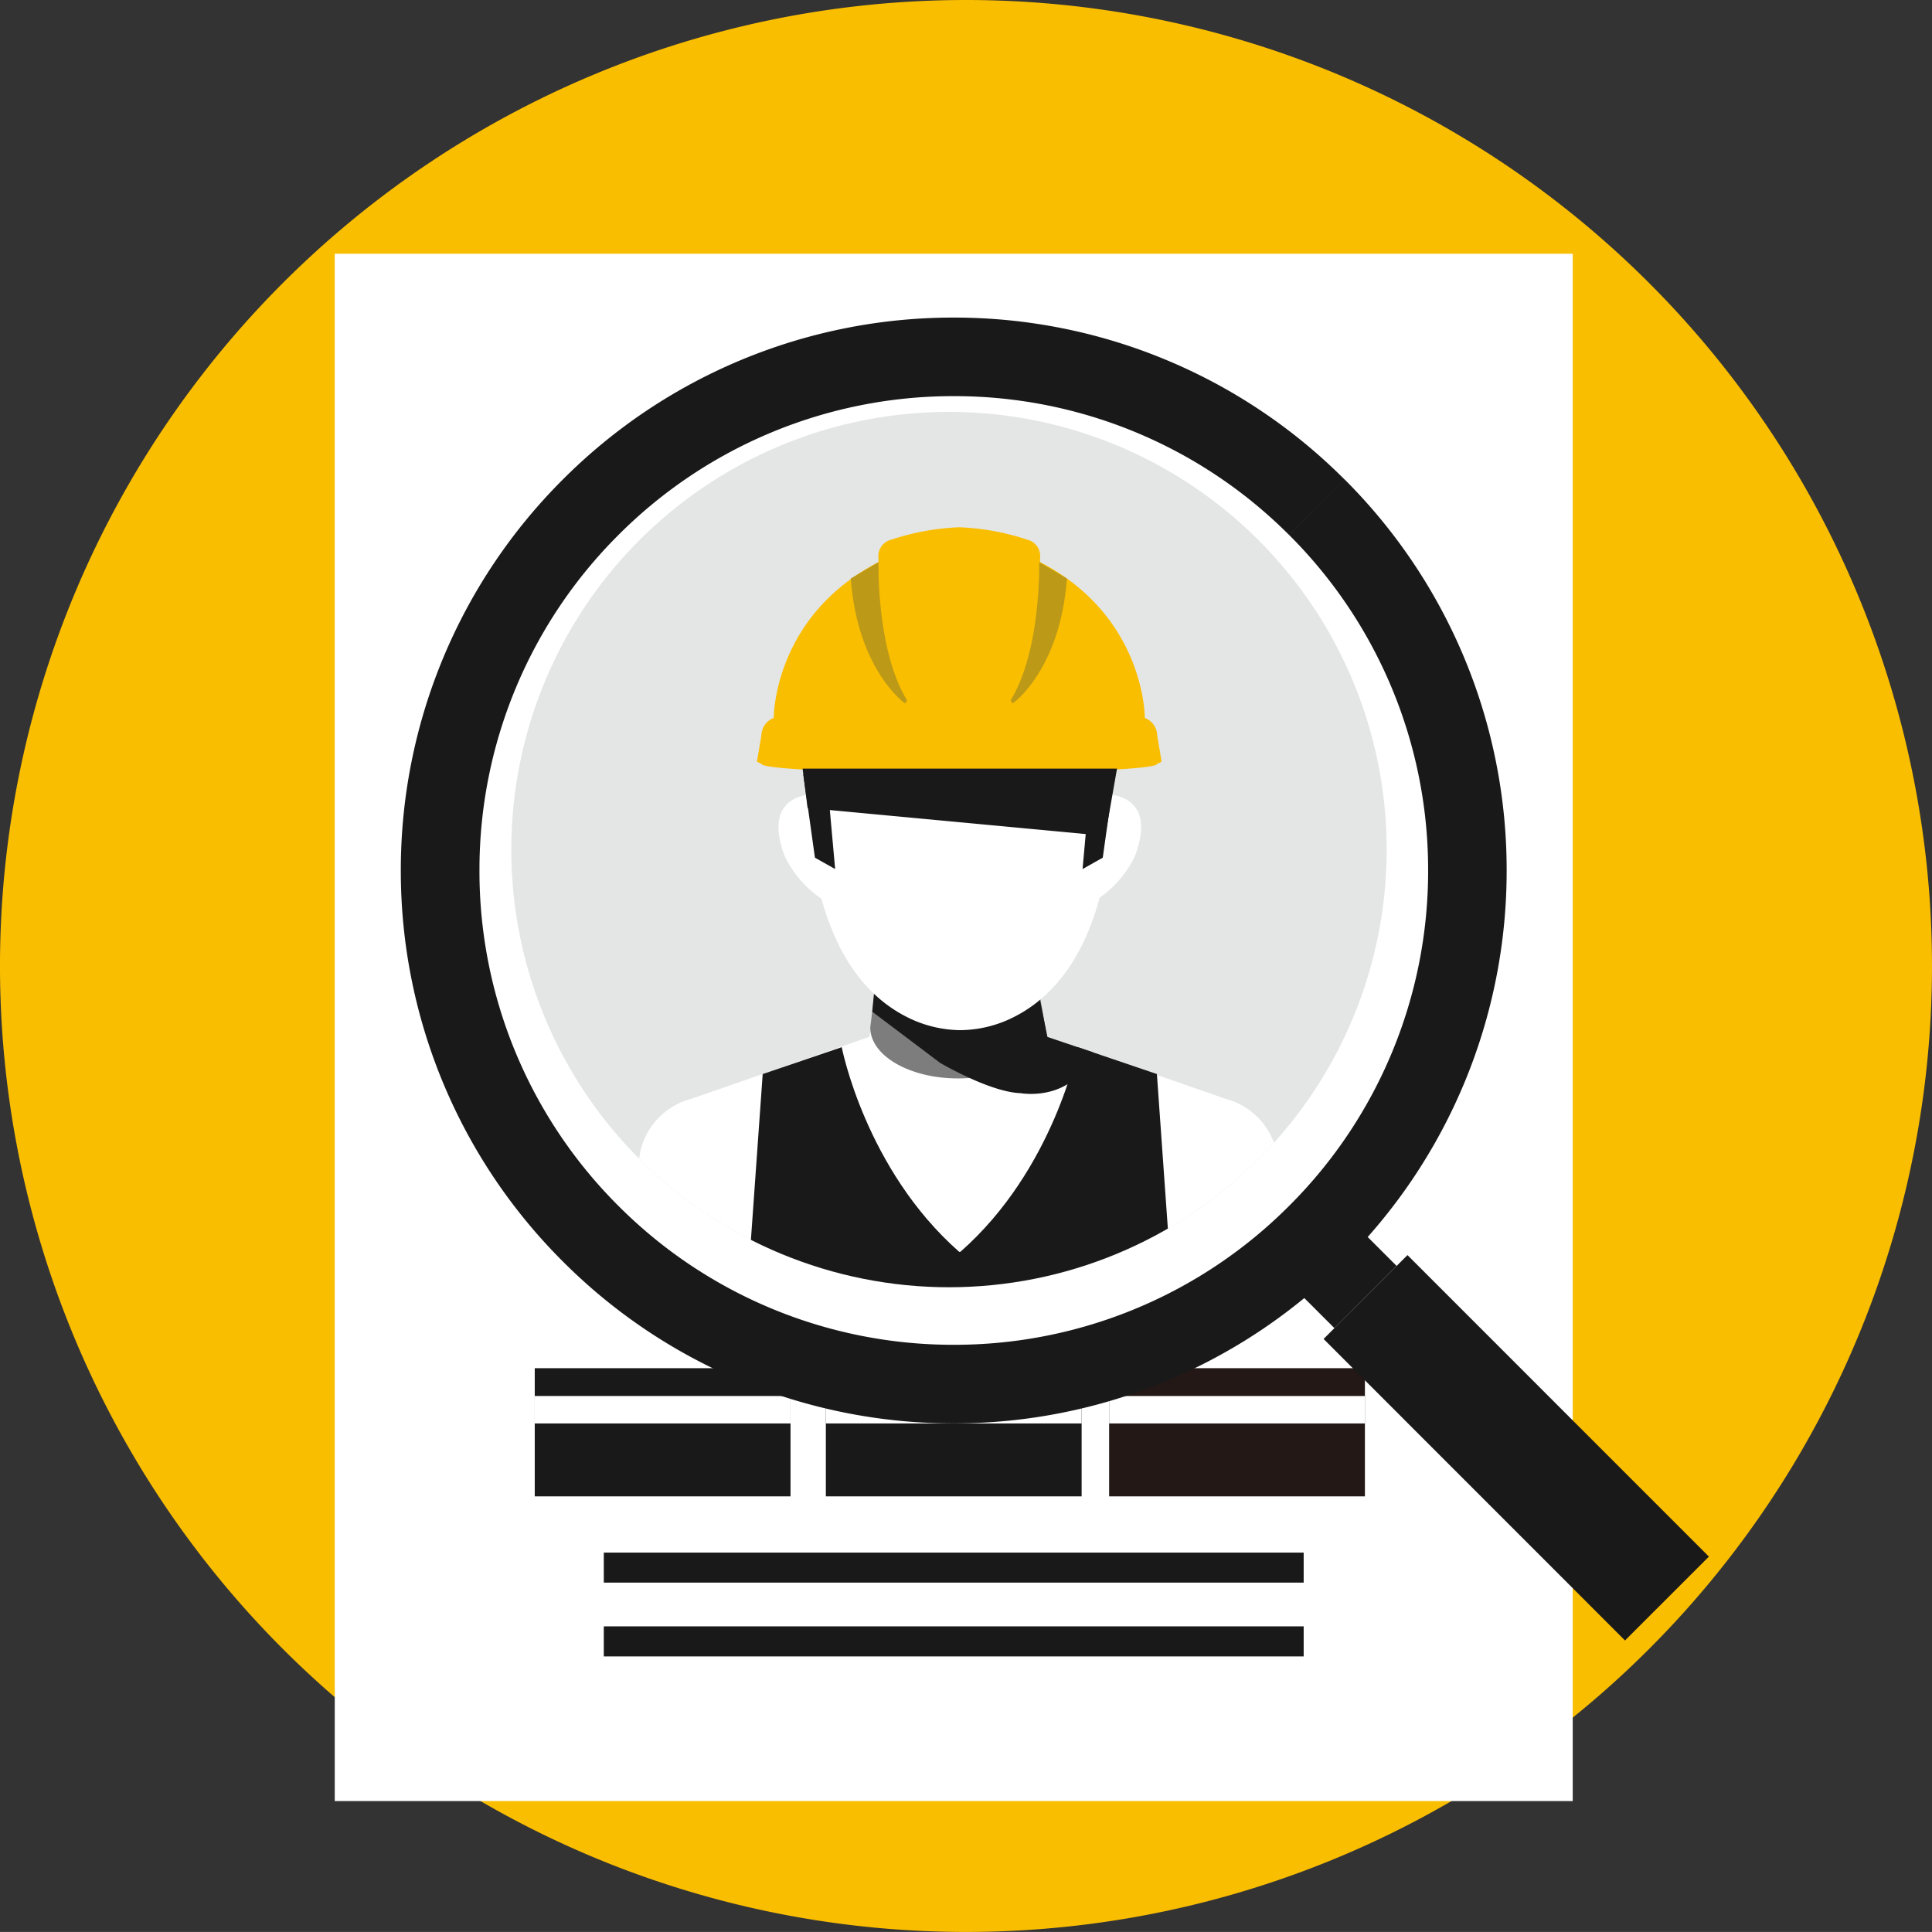
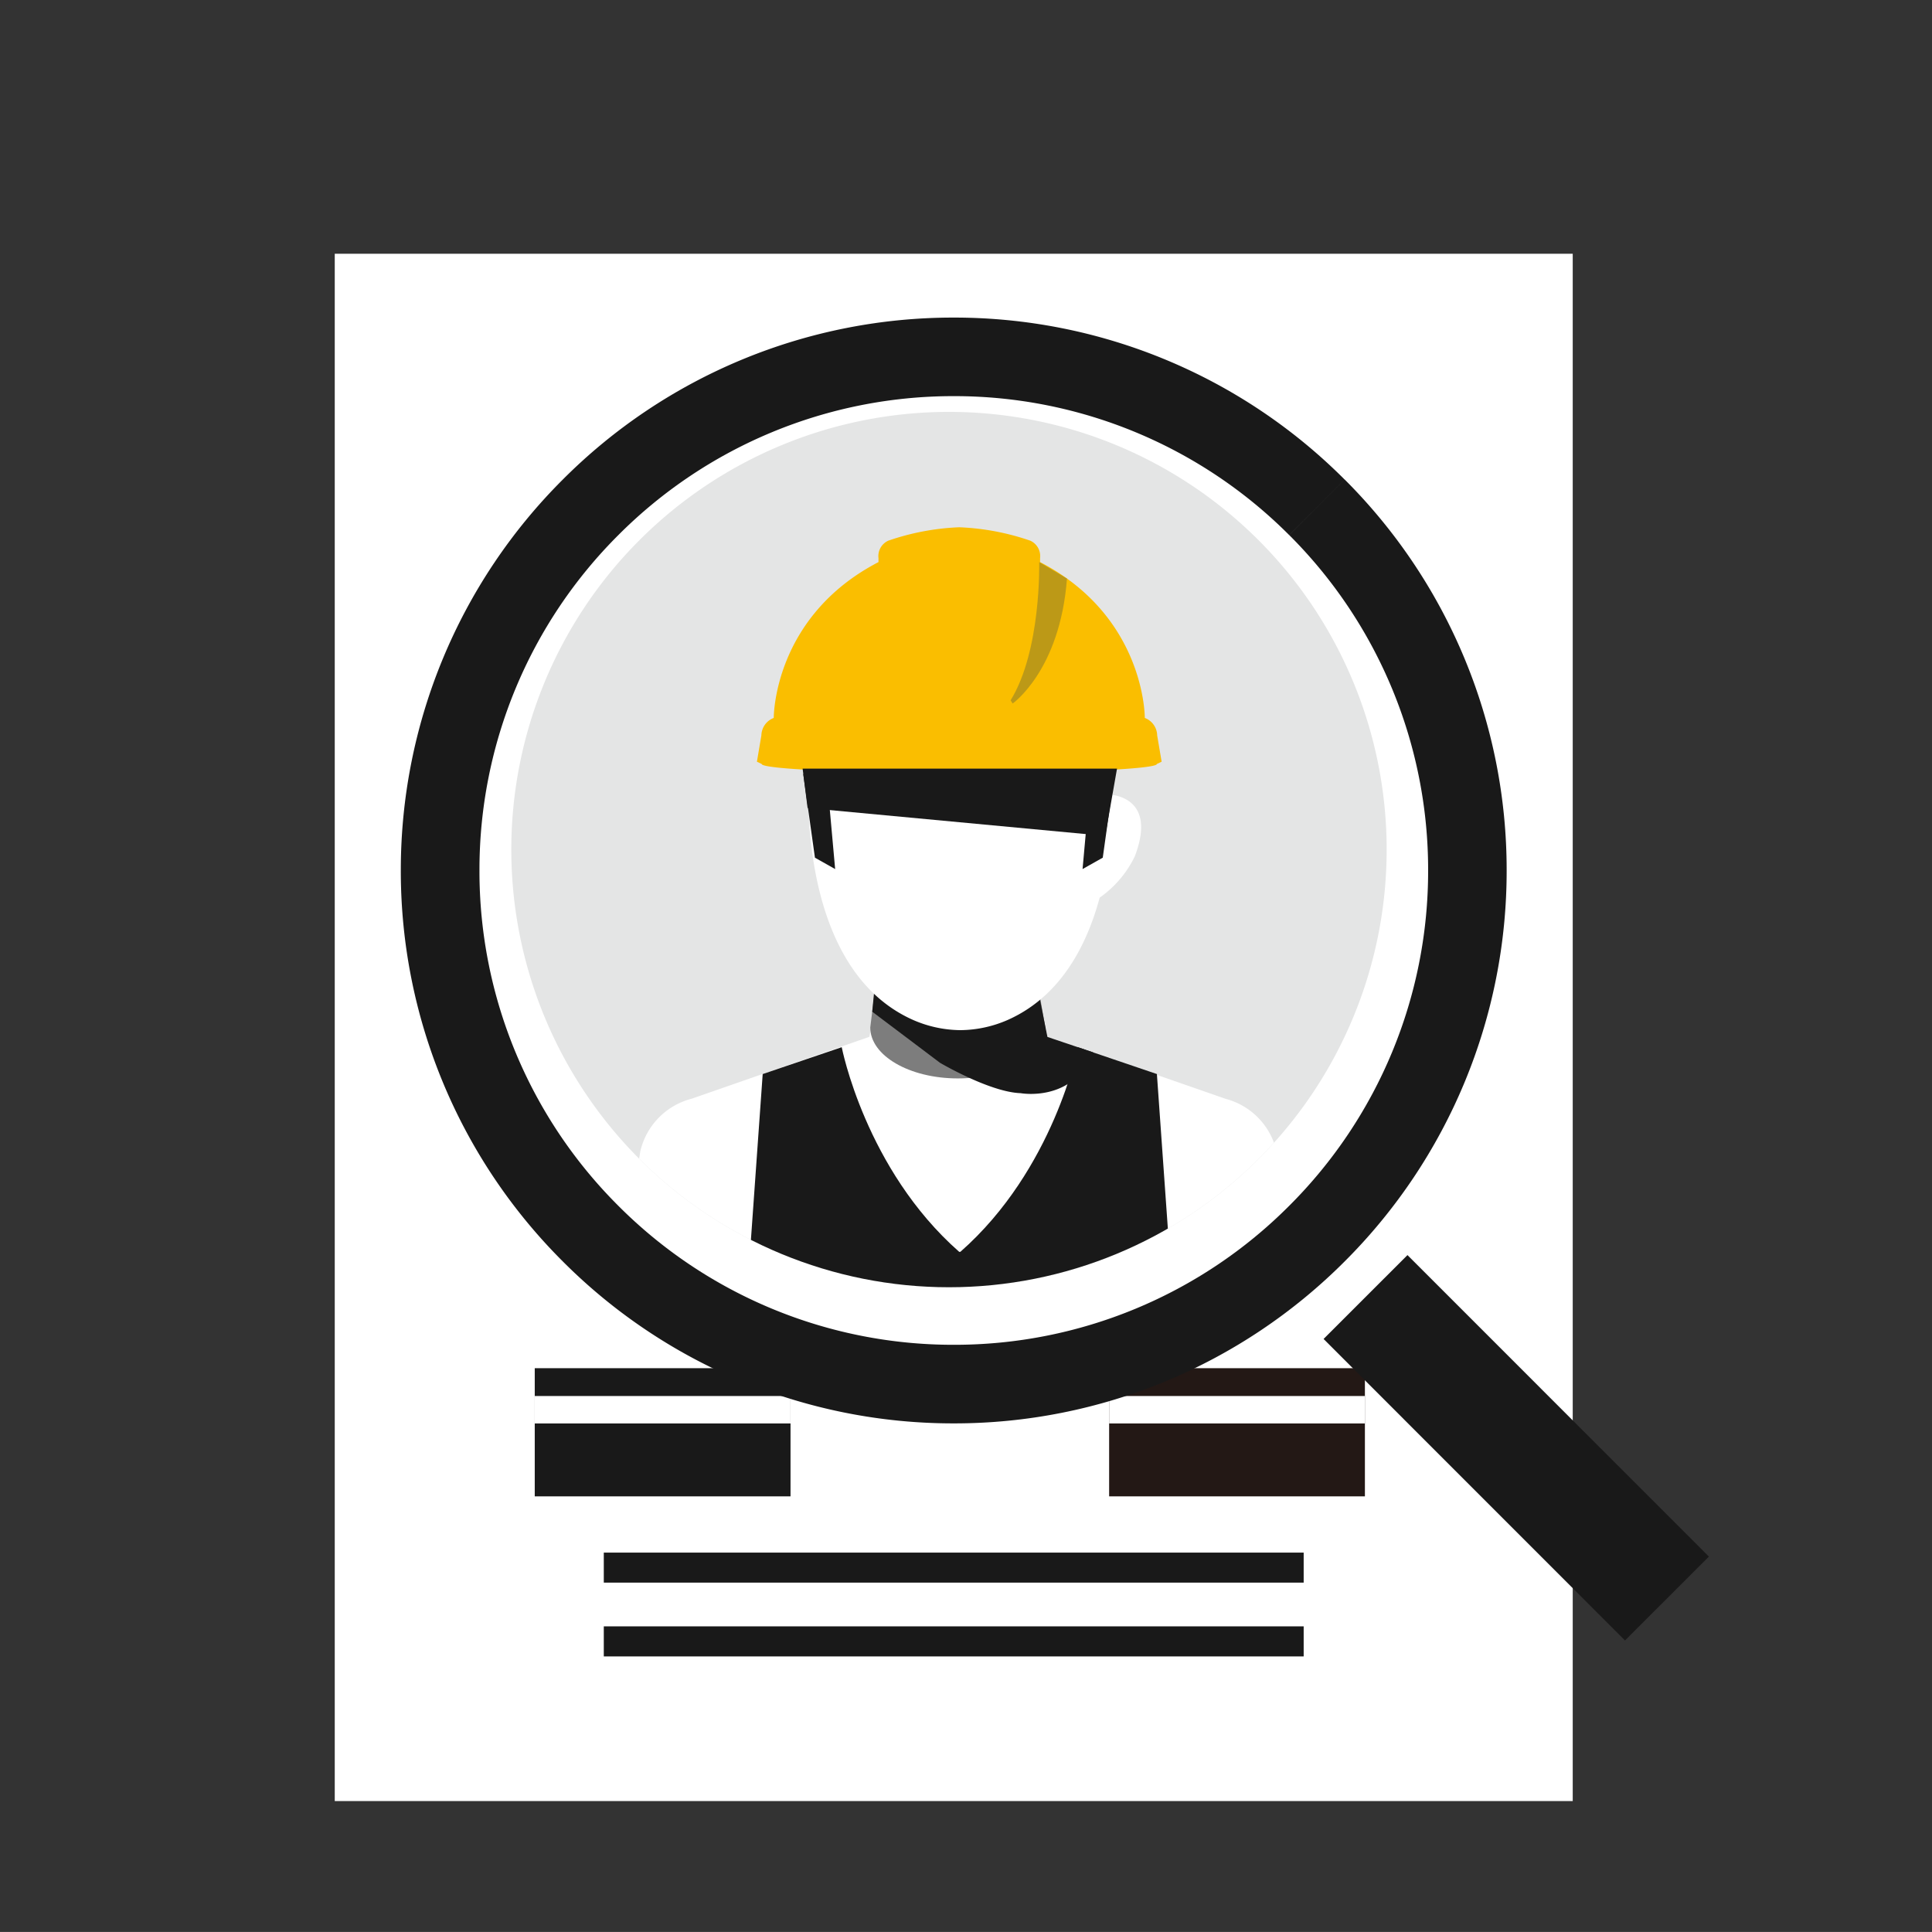
<svg xmlns="http://www.w3.org/2000/svg" width="197.995" height="197.99" viewBox="0 0 197.995 197.99">
  <rect x="0" y="0" width="197.995" height="197.99" fill="#333333" stroke="none" />
  <defs>
    <clipPath id="clip-path">
      <path id="パス_7953" fill="none" d="M-873.214 251.53a44.857 44.857 0 0 0-44.851-44.856 44.858 44.858 0 0 0-44.856 44.856 44.854 44.854 0 0 0 44.856 44.851 44.852 44.852 0 0 0 44.851-44.851z" transform="translate(962.921 -206.674)" />
    </clipPath>
    <style>
            .cls-2{fill:#fabe00}.cls-3{fill:#fff}.cls-4{fill:#191919}.cls-9{fill:#bc9917}
        </style>
  </defs>
  <g id="app-caption01" transform="translate(973.584 -198.084)">
-     <path id="パス_7937" d="M-775.59 297.074a99 99 0 0 1-98.995 99 99 99 0 0 1-99-99 99 99 0 0 1 99-98.99 99 99 0 0 1 98.995 98.99z" class="cls-2" />
    <path id="長方形_1414" d="M0 0H126.87V158.572H0z" class="cls-3" transform="translate(-939.278 224.089)" />
    <path id="長方形_1415" d="M0 0H26.212V13.135H0z" class="cls-4" transform="translate(-918.782 338.299)" />
    <path id="長方形_1416" d="M0 0H71.725V3.076H0z" class="cls-4" transform="translate(-911.706 357.198)" />
    <path id="長方形_1417" d="M0 0H71.725V3.081H0z" class="cls-4" transform="translate(-911.706 364.756)" />
    <path id="長方形_1418" d="M0 0H26.212V2.812H0z" class="cls-3" transform="translate(-918.782 341.15)" />
-     <path id="長方形_1419" d="M0 0H26.212V13.135H0z" class="cls-4" transform="translate(-888.949 338.299)" />
    <path id="長方形_1420" d="M0 0H26.212V2.812H0z" class="cls-3" transform="translate(-888.949 341.15)" />
    <path id="長方形_1421" fill="#231815" d="M0 0H26.212V13.135H0z" transform="translate(-859.918 338.299)" />
    <path id="長方形_1422" d="M0 0H26.212V2.812H0z" class="cls-3" transform="translate(-859.918 341.15)" />
-     <path id="長方形_1423" d="M0 0H9.018V7.839H0z" class="cls-4" transform="rotate(-45.011 -24.575 1180.889)" />
    <path id="長方形_1424" d="M0 0H12.157V43.693H0z" class="cls-4" transform="rotate(-44.992 -14.144 1179.336)" />
    <path id="パス_7938" d="M-871.345 224.148l2.84-2.845a56.492 56.492 0 0 0-40.06-16.6 56.493 56.493 0 0 0-40.065 16.6 56.493 56.493 0 0 0-16.6 40.065 56.481 56.481 0 0 0 16.6 40.06 56.477 56.477 0 0 0 40.065 16.6 56.507 56.507 0 0 0 40.064-16.6 56.514 56.514 0 0 0 16.6-40.06A56.5 56.5 0 0 0-868.5 221.3l-2.84 2.845-2.845 2.845a48.434 48.434 0 0 1 14.236 34.374 48.416 48.416 0 0 1-14.241 34.369 48.416 48.416 0 0 1-34.369 14.241 48.43 48.43 0 0 1-34.375-14.241 48.412 48.412 0 0 1-14.236-34.369 48.424 48.424 0 0 1 14.236-34.374 48.437 48.437 0 0 1 34.375-14.236 48.432 48.432 0 0 1 34.369 14.236z" class="cls-4" transform="translate(32.722 25.927)" />
    <path id="パス_7939" fill="#e4e5e5" d="M-873.214 251.53a44.857 44.857 0 0 0-44.851-44.856 44.858 44.858 0 0 0-44.856 44.856 44.854 44.854 0 0 0 44.856 44.851 44.852 44.852 0 0 0 44.851-44.851z" transform="translate(41.737 33.622)" />
    <g id="グループ_2524" transform="translate(-921.185 240.296)">
      <g id="グループ_2523" clip-path="url(#clip-path)">
        <path id="パス_7940" d="M-889.892 252.831l-2.855-17.922a7.254 7.254 0 0 0-5.238-5.4l-18.246-6.349-.792-4.339h-16.659l-.29 1.6-.506 2.737-18.241 6.349a7.254 7.254 0 0 0-5.239 5.4l-2.855 17.922z" class="cls-3" transform="translate(971.176 -159.114)" />
        <path id="パス_7941" d="M-937.061 209.08a25.288 25.288 0 0 0-7.283 1.376 1.735 1.735 0 0 0-1 1.794v.4c-10.821 5.617-10.733 15.971-10.733 15.971a1.954 1.954 0 0 0-1.268 1.784l-.457 2.7.492.236c0 .511 9.066.934 20.246.934s20.246-.423 20.246-.934l.492-.236-.458-2.7a1.954 1.954 0 0 0-1.268-1.784s.088-10.354-10.732-15.971v-.4a1.735 1.735 0 0 0-1-1.794 25.333 25.333 0 0 0-7.283-1.376" class="cls-2" transform="translate(982.974 -197.257)" />
        <path id="パス_7942" fill="#7d7d7d" d="M-937.489 222.206c0 2.88-4.015 5.214-8.973 5.214s-8.973-2.334-8.973-5.214l.417-3.381 6.433 4.379s3.066.993 4.614-.157l5.9-4.221z" transform="translate(992.222 -159.114)" />
        <path id="パス_7943" d="M-936.076 240.9c-9.622-8.457-12.04-20.974-12.04-20.974l-8.1 2.752-1.838 25.863h44.07l-1.833-25.863-8.1-2.752s-2.417 12.516-12.044 20.974" class="cls-4" transform="translate(981.979 -154.82)" />
        <path id="パス_7944" d="M-955.394 220.9l6.949 5.238s5.115 3.012 8.261 3.111c0 0 5.391.993 7.425-4.182l-4.678-1.582-.954-4.737-5.086 2.948a5.433 5.433 0 0 1-5.44-.285l-6.28-2.55z" class="cls-4" transform="translate(992.383 -159.431)" />
-         <path id="パス_7945" d="M-953 209.807s-.227 9.032 2.929 14.162l-.2.329s-4.86-3.386-5.572-12.806z" class="cls-9" transform="translate(990.629 -194.411)" />
        <path id="パス_7946" d="M-949.579 209.807s.231 9.032-2.929 14.162l.207.329s4.86-3.386 5.568-12.806z" class="cls-9" transform="translate(1003.679 -194.411)" />
        <path id="パス_7947" d="M-925.616 214.224s1.543 19.755-10.649 25.2a12.32 12.32 0 0 1-4.826 1.057h-.1a12.317 12.317 0 0 1-4.826-1.057c-12.187-5.445-10.644-25.2-10.644-25.2" class="cls-3" transform="translate(987.166 -177.122)" />
-         <path id="パス_7948" d="M-953.79 214.651s-5.386-.133-2.909 6.359a11.067 11.067 0 0 0 4.644 4.87" class="cls-3" transform="translate(984.729 -175.451)" />
        <path id="パス_7949" d="M-949.13 214.651s5.391-.133 2.909 6.359a11.03 11.03 0 0 1-4.644 4.87" class="cls-3" transform="translate(1010.114 -175.451)" />
        <path id="パス_7950" d="M-925.835 221.009l-30.5-2.86-.509-4.036h32.22z" class="cls-4" transform="translate(986.699 -177.556)" />
        <path id="パス_7951" d="M-954.427 214.342l.866 9.622-2.071-1.166-1.2-8.571z" class="cls-4" transform="translate(986.749 -177.113)" />
        <path id="パス_7952" d="M-950.141 214.342l-.866 9.622 2.07-1.166 1.2-8.571z" class="cls-4" transform="translate(1009.551 -177.113)" />
      </g>
    </g>
  </g>
</svg>